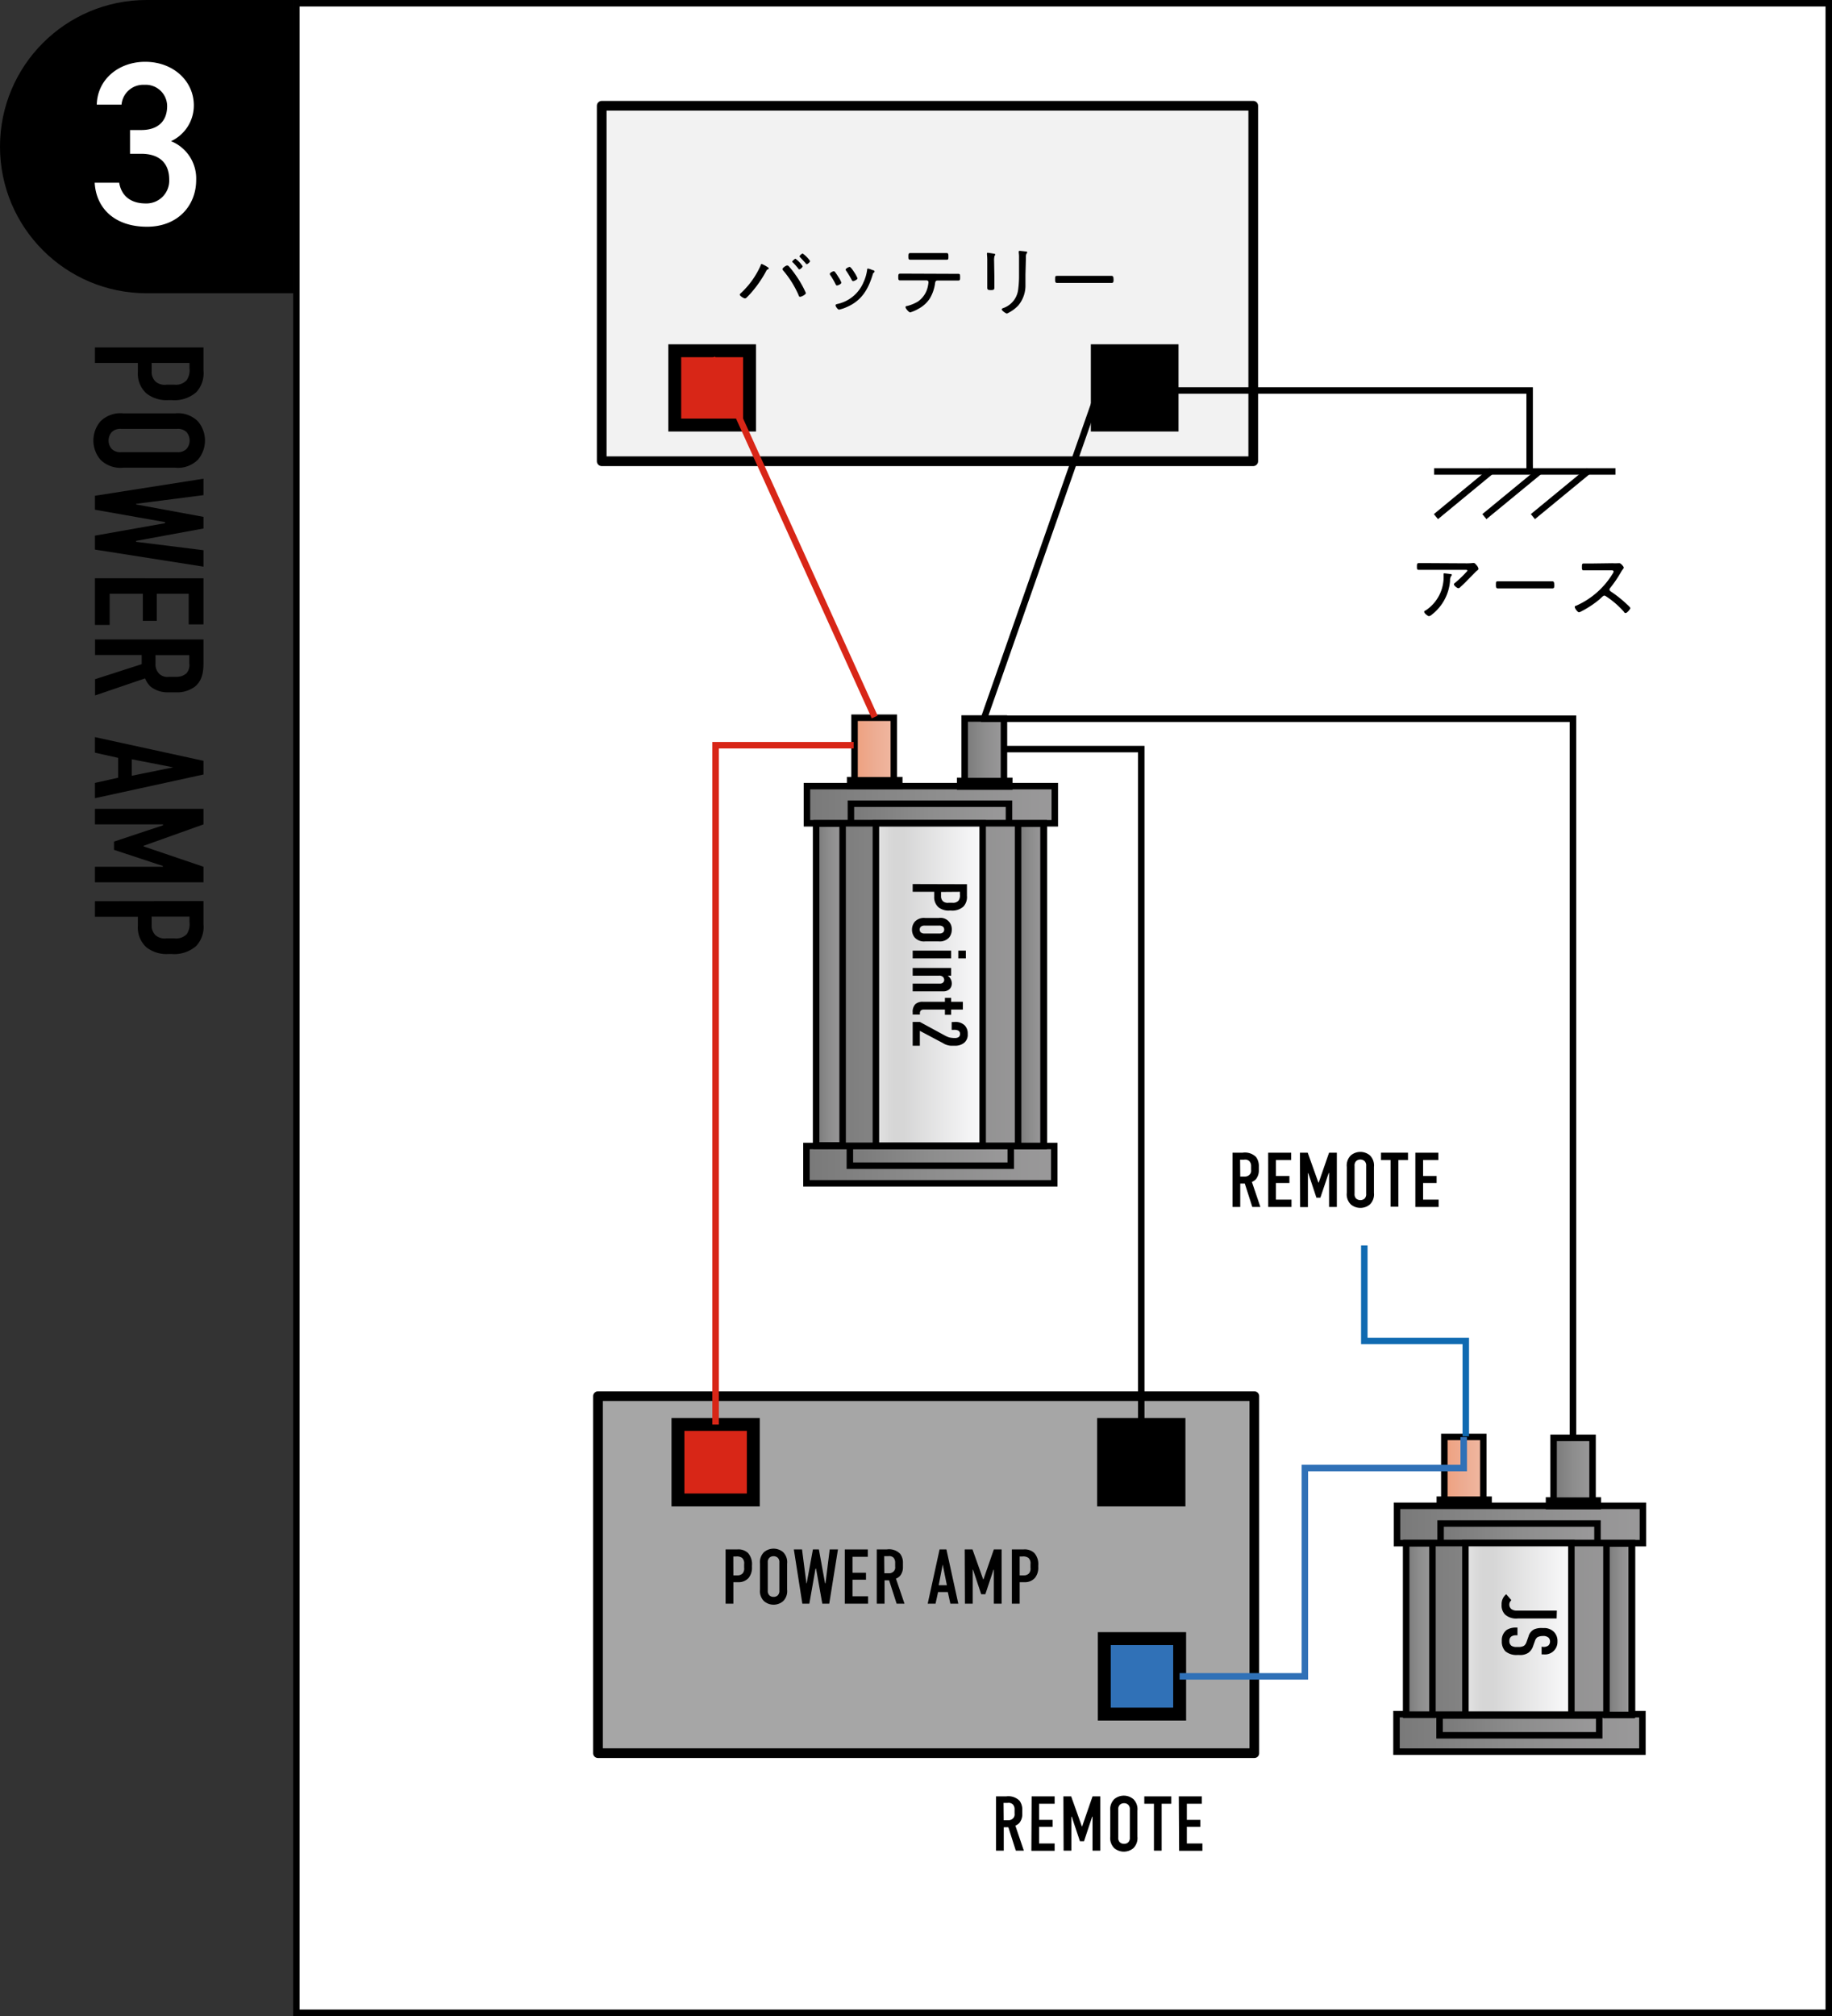
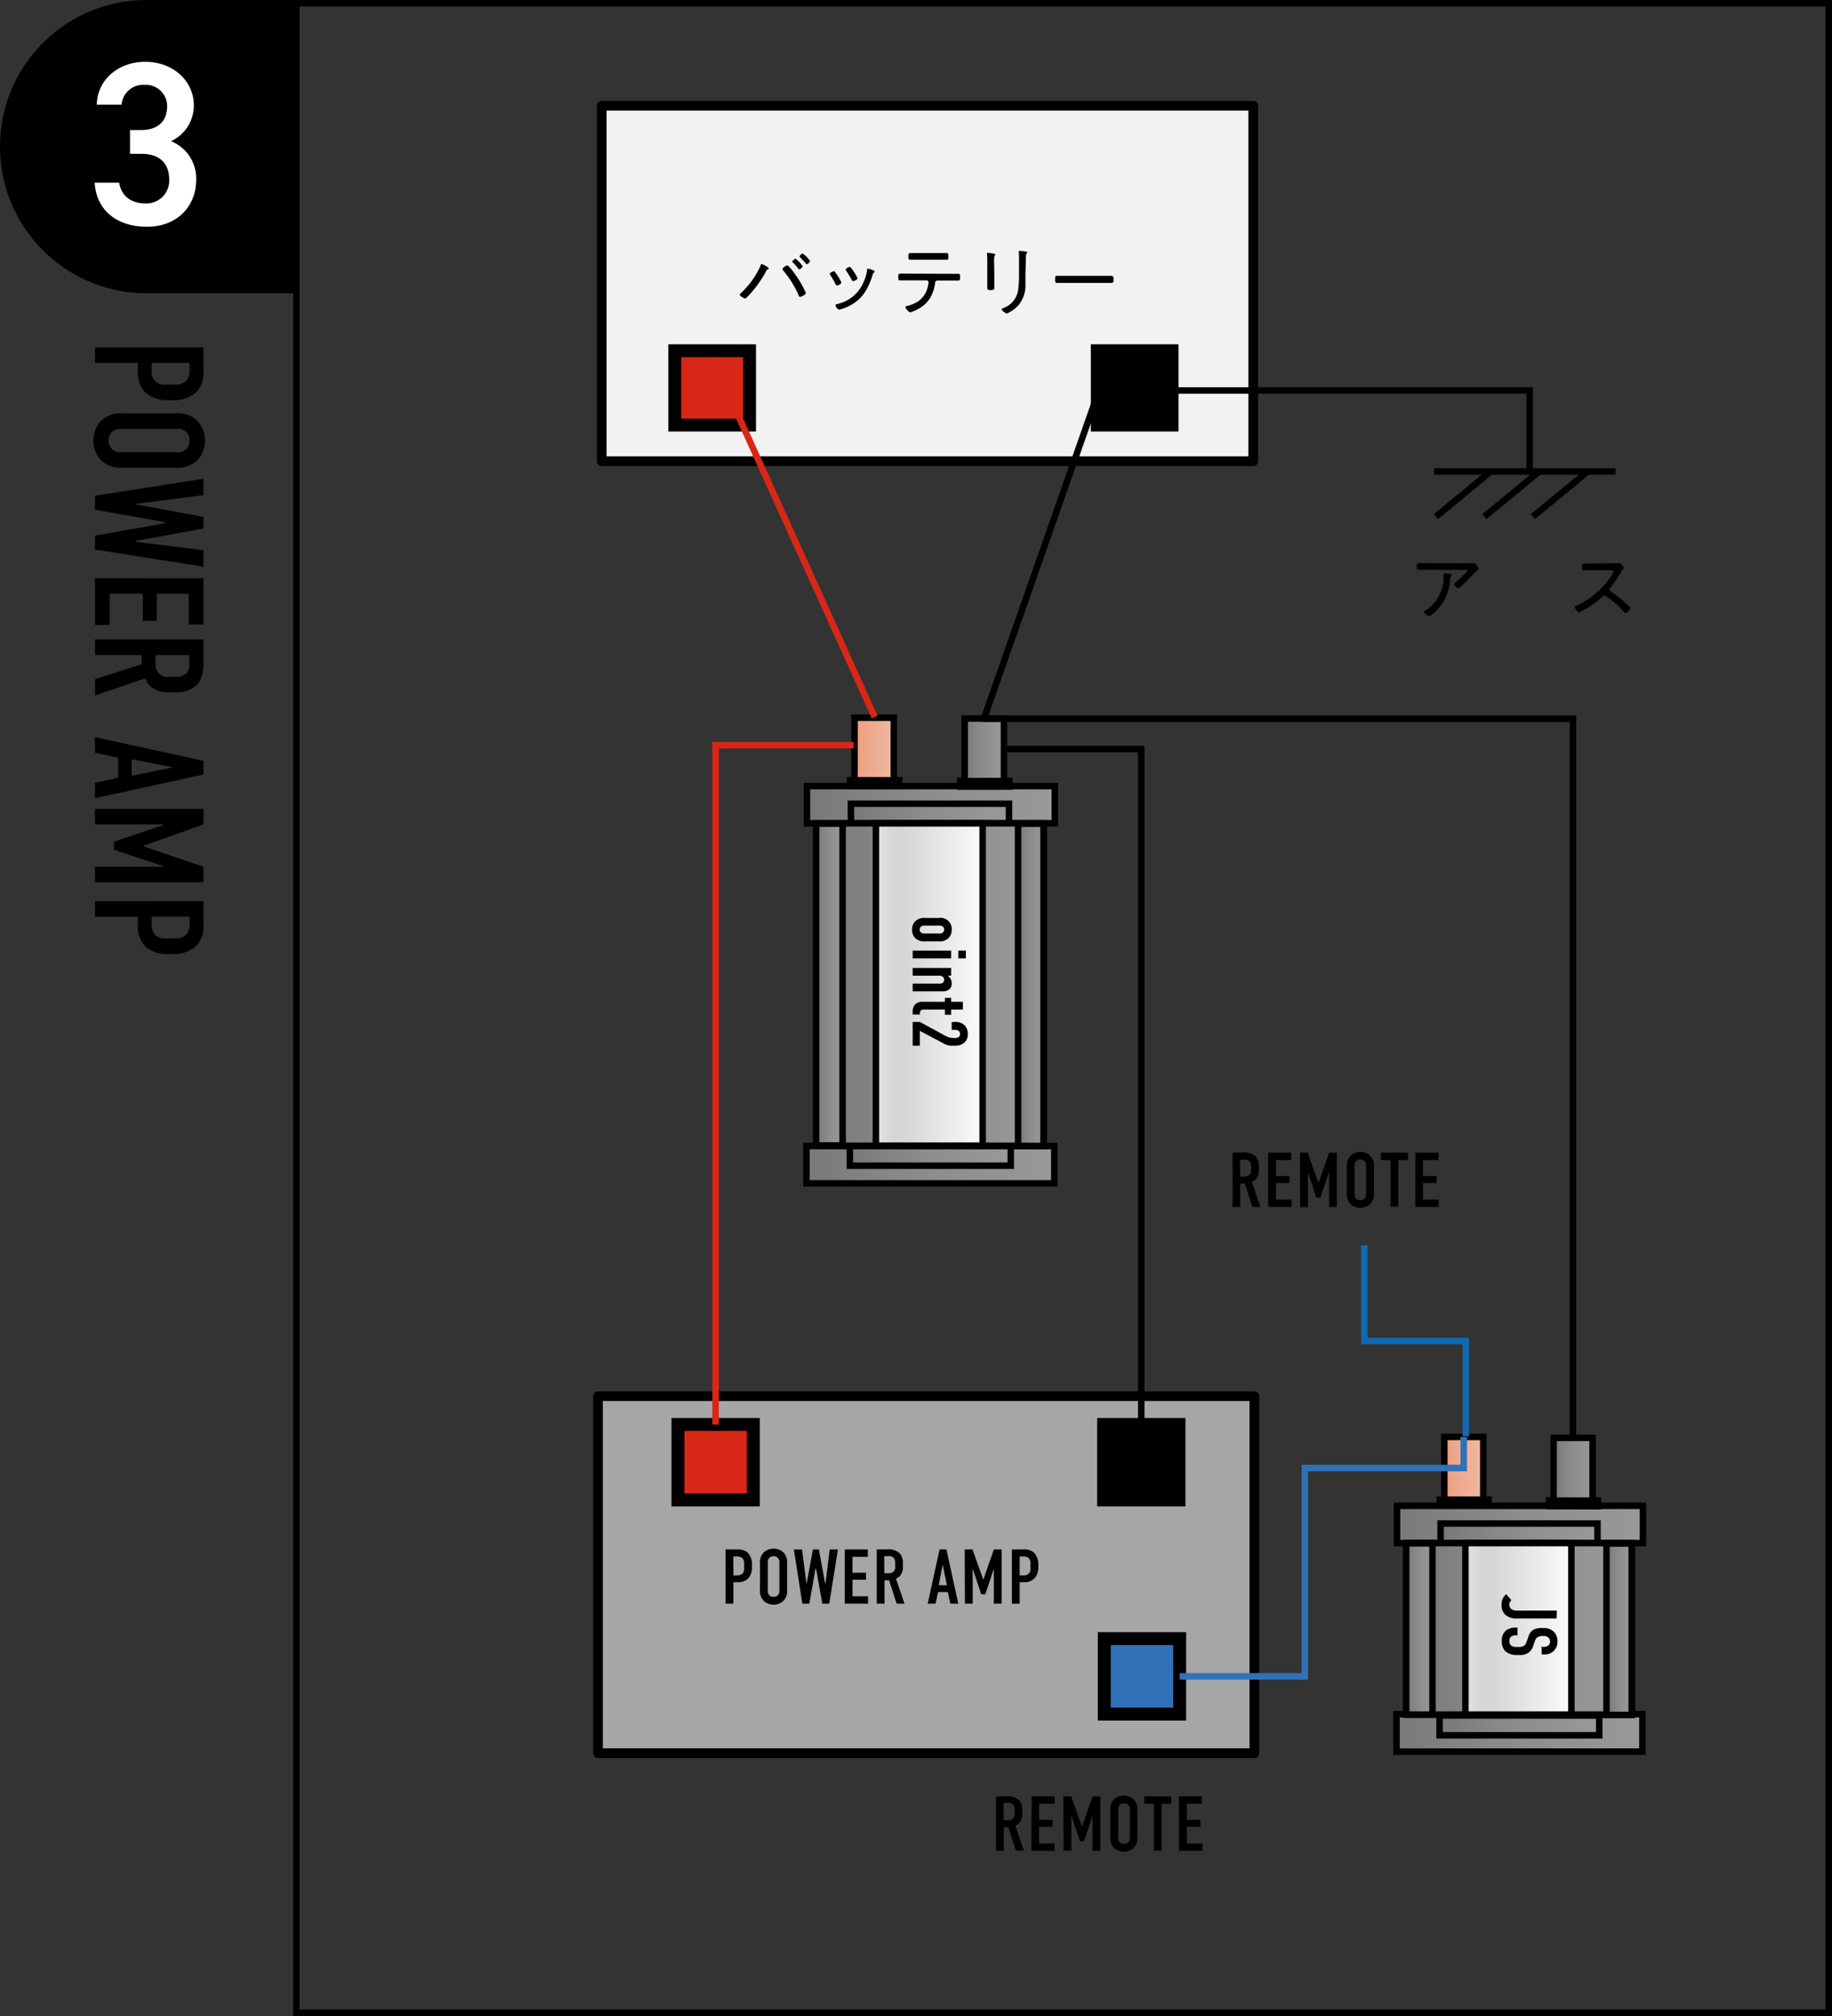
<svg xmlns="http://www.w3.org/2000/svg" xmlns:xlink="http://www.w3.org/1999/xlink" viewBox="0 0 353.48 388.83">
  <rect x="0" y="0" width="353.48" height="388.83" fill="#333333" stroke="none" />
  <defs>
    <style>.cls-1{fill:#fff;}.cls-2{fill:url(#名称未設定グラデーション_275);}.cls-28,.cls-29,.cls-3,.cls-32,.cls-34,.cls-35{fill:none;}.cls-28,.cls-29,.cls-3{stroke:#000;}.cls-29,.cls-3,.cls-32,.cls-34,.cls-35{stroke-miterlimit:8;}.cls-3,.cls-32,.cls-34,.cls-35{stroke-width:1.25px;}.cls-4{fill:url(#名称未設定グラデーション_275-2);}.cls-5{fill:url(#名称未設定グラデーション_275-3);}.cls-6{fill:url(#名称未設定グラデーション_275-4);}.cls-7{fill:url(#名称未設定グラデーション_275-5);}.cls-8{fill:url(#名称未設定グラデーション_270);}.cls-9{fill:url(#名称未設定グラデーション_275-6);}.cls-10{fill:url(#名称未設定グラデーション_275-7);}.cls-11{fill:url(#名称未設定グラデーション_275-8);}.cls-12{fill:url(#名称未設定グラデーション_275-9);}.cls-13{fill:url(#名称未設定グラデーション_275-10);}.cls-14{fill:url(#名称未設定グラデーション_276);}.cls-15{fill:url(#名称未設定グラデーション_275-11);}.cls-16{fill:url(#名称未設定グラデーション_275-12);}.cls-17{fill:url(#名称未設定グラデーション_275-13);}.cls-18{fill:url(#名称未設定グラデーション_275-14);}.cls-19{fill:url(#名称未設定グラデーション_275-15);}.cls-20{fill:url(#名称未設定グラデーション_270-2);}.cls-21{fill:url(#名称未設定グラデーション_275-16);}.cls-22{fill:url(#名称未設定グラデーション_275-17);}.cls-23{fill:url(#名称未設定グラデーション_275-18);}.cls-24{fill:url(#名称未設定グラデーション_275-19);}.cls-25{fill:url(#名称未設定グラデーション_275-20);}.cls-26{fill:url(#名称未設定グラデーション_276-2);}.cls-27{fill:#a6a6a6;}.cls-28{stroke-linejoin:round;stroke-width:1.87px;}.cls-29{stroke-width:2.49px;}.cls-30{fill:#d82617;}.cls-31{fill:#3071b7;}.cls-32{stroke:#3071b7;}.cls-33{fill:#f2f2f2;}.cls-34{stroke:#d82617;}.cls-35{stroke:#106ab1;}</style>
    <linearGradient id="名称未設定グラデーション_275" x1="251.34" y1="155.21" x2="155.7" y2="155.21" gradientUnits="userSpaceOnUse">
      <stop offset="0" stop-color="#797979" />
      <stop offset="0.25" stop-color="#8d8d8d" />
      <stop offset="0.5" stop-color="#9a999a" />
      <stop offset="0.75" stop-color="#8d8d8d" />
      <stop offset="1" stop-color="#797979" />
    </linearGradient>
    <linearGradient id="名称未設定グラデーション_275-2" x1="225.19" y1="156.9" x2="164.18" y2="156.9" xlink:href="#名称未設定グラデーション_275" />
    <linearGradient id="名称未設定グラデーション_275-3" x1="204.24" y1="151.16" x2="185.26" y2="151.16" xlink:href="#名称未設定グラデーション_275" />
    <linearGradient id="名称未設定グラデーション_275-4" x1="201.27" y1="144.61" x2="186.13" y2="144.61" xlink:href="#名称未設定グラデーション_275" />
    <linearGradient id="名称未設定グラデーション_275-5" x1="183" y1="151.01" x2="164.03" y2="151.01" xlink:href="#名称未設定グラデーション_275" />
    <linearGradient id="名称未設定グラデーション_270" x1="180.05" y1="144.46" x2="164.88" y2="144.46" gradientUnits="userSpaceOnUse">
      <stop offset="0" stop-color="#efa07e" />
      <stop offset="0.25" stop-color="#edac92" />
      <stop offset="0.5" stop-color="#f0b8a1" />
      <stop offset="0.75" stop-color="#edac92" />
      <stop offset="1" stop-color="#efa07e" />
    </linearGradient>
    <linearGradient id="名称未設定グラデーション_275-6" x1="251.24" y1="224.63" x2="155.6" y2="224.63" xlink:href="#名称未設定グラデーション_275" />
    <linearGradient id="名称未設定グラデーション_275-7" x1="226.06" y1="222.93" x2="163.98" y2="222.93" xlink:href="#名称未設定グラデーション_275" />
    <linearGradient id="名称未設定グラデーション_275-8" x1="245.26" y1="189.89" x2="157.55" y2="189.89" xlink:href="#名称未設定グラデーション_275" />
    <linearGradient id="名称未設定グラデーション_275-9" x1="206.23" y1="189.94" x2="196.43" y2="189.94" xlink:href="#名称未設定グラデーション_275" />
    <linearGradient id="名称未設定グラデーション_275-10" x1="167.7" y1="189.88" x2="157.47" y2="189.88" xlink:href="#名称未設定グラデーション_275" />
    <linearGradient id="名称未設定グラデーション_276" x1="210.2" y1="189.88" x2="169" y2="189.88" gradientUnits="userSpaceOnUse">
      <stop offset="0" stop-color="#e3e3e3" />
      <stop offset="0.09" stop-color="#d6d6d6" />
      <stop offset="0.13" stop-color="#d6d6d6" />
      <stop offset="0.5" stop-color="#fafafb" />
      <stop offset="0.87" stop-color="#d6d6d6" />
      <stop offset="0.92" stop-color="#d6d6d6" />
      <stop offset="1" stop-color="#e3e3e3" />
    </linearGradient>
    <linearGradient id="名称未設定グラデーション_275-11" x1="364.45" y1="294.03" x2="269.55" y2="294.03" xlink:href="#名称未設定グラデーション_275" />
    <linearGradient id="名称未設定グラデーション_275-12" x1="338.49" y1="295.74" x2="277.96" y2="295.74" xlink:href="#名称未設定グラデーション_275" />
    <linearGradient id="名称未設定グラデーション_275-13" x1="317.71" y1="289.95" x2="298.88" y2="289.95" xlink:href="#名称未設定グラデーション_275" />
    <linearGradient id="名称未設定グラデーション_275-14" x1="314.77" y1="283.37" x2="299.76" y2="283.37" xlink:href="#名称未設定グラデーション_275" />
    <linearGradient id="名称未設定グラデーション_275-15" x1="296.64" y1="289.8" x2="277.81" y2="289.8" xlink:href="#名称未設定グラデーション_275" />
    <linearGradient id="名称未設定グラデーション_270-2" x1="293.7" y1="283.2" x2="278.68" y2="283.2" xlink:href="#名称未設定グラデーション_270" />
    <linearGradient id="名称未設定グラデーション_275-16" x1="364.36" y1="334.22" x2="269.45" y2="334.22" xlink:href="#名称未設定グラデーション_275" />
    <linearGradient id="名称未設定グラデーション_275-17" x1="339.36" y1="332.78" x2="277.76" y2="332.78" xlink:href="#名称未設定グラデーション_275" />
    <linearGradient id="名称未設定グラデーション_275-18" x1="358.41" y1="314.16" x2="271.37" y2="314.16" xlink:href="#名称未設定グラデーション_275" />
    <linearGradient id="名称未設定グラデーション_275-19" x1="319.71" y1="314.22" x2="309.96" y2="314.22" xlink:href="#名称未設定グラデーション_275" />
    <linearGradient id="名称未設定グラデーション_275-20" x1="281.45" y1="314.19" x2="271.32" y2="314.19" xlink:href="#名称未設定グラデーション_275" />
    <linearGradient id="名称未設定グラデーション_276-2" x1="323.63" y1="314.16" x2="282.75" y2="314.16" xlink:href="#名称未設定グラデーション_276" />
  </defs>
  <g id="レイヤー_2" data-name="レイヤー 2">
    <g id="レイヤー_1-2" data-name="レイヤー 1">
-       <rect class="cls-1" x="57.18" y="0.62" width="295.68" height="387.58" />
      <path d="M352.23,1.25V387.58H57.8V1.25H352.23M353.48,0H56.56V388.83H353.48V0Z" />
      <circle cx="28.28" cy="28.28" r="28.28" />
      <rect x="28.28" width="28.28" height="56.56" />
      <rect class="cls-2" x="155.7" y="151.62" width="47.82" height="7.17" />
      <rect class="cls-3" x="155.7" y="151.62" width="47.82" height="7.17" />
      <rect class="cls-4" x="164.18" y="155.01" width="30.5" height="3.78" />
      <rect class="cls-3" x="164.18" y="155.01" width="30.5" height="3.78" />
      <rect class="cls-5" x="185.26" y="150.61" width="9.48" height="1.1" />
      <rect class="cls-3" x="185.26" y="150.61" width="9.48" height="1.1" />
      <rect class="cls-6" x="186.13" y="138.58" width="7.58" height="12.06" />
      <rect class="cls-3" x="186.13" y="138.58" width="7.58" height="12.06" />
      <rect class="cls-7" x="164.03" y="150.47" width="9.48" height="1.1" />
      <rect class="cls-3" x="164.03" y="150.47" width="9.48" height="1.1" />
      <rect class="cls-8" x="164.88" y="138.43" width="7.58" height="12.06" />
      <rect class="cls-3" x="164.88" y="138.43" width="7.58" height="12.06" />
      <rect class="cls-9" x="155.6" y="221.03" width="47.82" height="7.2" />
      <rect class="cls-3" x="155.6" y="221.03" width="47.82" height="7.2" />
      <rect class="cls-10" x="163.98" y="221.03" width="31.04" height="3.8" />
      <rect class="cls-3" x="163.98" y="221.03" width="31.04" height="3.8" />
      <rect class="cls-11" x="157.55" y="158.79" width="43.85" height="62.2" />
      <rect class="cls-3" x="157.55" y="158.79" width="43.85" height="62.2" />
      <rect class="cls-12" x="196.43" y="158.87" width="4.91" height="62.15" />
      <rect class="cls-3" x="196.43" y="158.87" width="4.91" height="62.15" />
      <rect class="cls-13" x="157.47" y="158.85" width="5.11" height="62.07" />
      <rect class="cls-3" x="157.47" y="158.85" width="5.11" height="62.07" />
      <rect class="cls-14" x="169" y="158.8" width="20.6" height="62.17" />
      <rect class="cls-3" x="169" y="158.8" width="20.6" height="62.17" />
-       <path d="M186.57,170.54v2.23a2.7,2.7,0,0,1-.69,2.09,3.2,3.2,0,0,1-2.39.76h-.3a3.11,3.11,0,0,1-2.12-.64,2.59,2.59,0,0,1-.82-2.06V172H176.1v-1.49Zm-5,1.49v.81a1.32,1.32,0,0,0,.39,1,1.4,1.4,0,0,0,1.08.28h.69a1.43,1.43,0,0,0,1.21-.41,1.71,1.71,0,0,0,.27-1.16V172Z" />
      <path d="M181.13,177.05a2.17,2.17,0,0,1,2.51,2.26,2.39,2.39,0,0,1-.52,1.52,2.44,2.44,0,0,1-2,.74H178.5a2.42,2.42,0,0,1-2-.74,2.34,2.34,0,0,1-.53-1.52,2.37,2.37,0,0,1,.53-1.53,2.41,2.41,0,0,1,2-.73Zm.09,3a1.15,1.15,0,0,0,.75-.22.78.78,0,0,0,.21-.54.76.76,0,0,0-.21-.54,1.1,1.1,0,0,0-.75-.23h-2.81a1.08,1.08,0,0,0-.75.23.76.76,0,0,0-.21.54.78.78,0,0,0,.21.54,1.14,1.14,0,0,0,.75.22Z" />
      <path d="M183.52,183.35v1.5H176.1v-1.5Zm2.84,1.5H184.9v-1.5h1.46Z" />
      <path d="M183.52,186.69v1.49h-.67a1.8,1.8,0,0,1,.79,1.48,1.48,1.48,0,0,1-.43,1.11,1.73,1.73,0,0,1-1.26.43H176.1v-1.49h5.25a.82.82,0,0,0,.6-.2.65.65,0,0,0,.23-.52.82.82,0,0,0-.24-.57,1,1,0,0,0-.75-.24H176.1v-1.49Z" />
      <path d="M185.78,194.72h-2.26v1h-1.2v-1h-4.06a.82.82,0,0,0-.63.21.86.86,0,0,0-.14.55v.2H176.1v-.41a2.09,2.09,0,0,1,.53-1.61,2.07,2.07,0,0,1,1.49-.44h4.2v-.76h1.2v.76h2.26Z" />
      <path d="M184.25,197.1a2.58,2.58,0,0,1,1.86.64,2.22,2.22,0,0,1,.61,1.68,2,2,0,0,1-.72,1.73,2.67,2.67,0,0,1-1.69.54h-.55a2.71,2.71,0,0,1-1-.13,3,3,0,0,1-.83-.38l-4.45-2.36v2.87H176.1V197.1h1.38l4.88,2.65a5.25,5.25,0,0,0,.77.33,4.44,4.44,0,0,0,.9.12h.22A1.18,1.18,0,0,0,185,200a.75.75,0,0,0,.24-.58.71.71,0,0,0-.36-.66,1.8,1.8,0,0,0-.86-.13h-.4v-1.5Z" />
      <polyline class="cls-3" points="189.9 138.44 189.9 138.62 303.5 138.62 303.5 277.31" />
      <rect class="cls-15" x="269.55" y="290.43" width="47.45" height="7.2" />
      <rect class="cls-3" x="269.55" y="290.43" width="47.45" height="7.2" />
      <rect class="cls-16" x="277.96" y="293.84" width="30.27" height="3.8" />
      <rect class="cls-3" x="277.96" y="293.84" width="30.27" height="3.8" />
      <rect class="cls-17" x="298.88" y="289.4" width="9.41" height="1.1" />
      <rect class="cls-3" x="298.88" y="289.4" width="9.41" height="1.1" />
      <rect class="cls-18" x="299.76" y="277.32" width="7.52" height="12.11" />
      <rect class="cls-3" x="299.76" y="277.32" width="7.52" height="12.11" />
      <rect class="cls-19" x="277.81" y="289.25" width="9.41" height="1.1" />
      <rect class="cls-3" x="277.81" y="289.25" width="9.41" height="1.1" />
      <rect class="cls-20" x="278.68" y="277.14" width="7.52" height="12.11" />
      <rect class="cls-3" x="278.68" y="277.14" width="7.52" height="12.11" />
      <rect class="cls-21" x="269.45" y="330.61" width="47.45" height="7.23" />
      <rect class="cls-3" x="269.45" y="330.61" width="47.45" height="7.23" />
      <rect class="cls-22" x="277.76" y="330.87" width="30.8" height="3.82" />
      <rect class="cls-3" x="277.76" y="330.87" width="30.8" height="3.82" />
      <rect class="cls-23" x="271.37" y="297.62" width="43.52" height="33.08" />
      <rect class="cls-3" x="271.37" y="297.62" width="43.52" height="33.08" />
      <rect class="cls-24" x="309.96" y="297.7" width="4.87" height="33.06" />
      <rect class="cls-3" x="309.96" y="297.7" width="4.87" height="33.06" />
      <rect class="cls-25" x="271.32" y="297.67" width="5.07" height="33.03" />
      <rect class="cls-3" x="271.32" y="297.67" width="5.07" height="33.03" />
      <rect class="cls-26" x="282.75" y="297.62" width="20.44" height="33.08" />
      <rect class="cls-3" x="282.75" y="297.62" width="20.44" height="33.08" />
      <path d="M300.35,312.16h-7.51a3.22,3.22,0,0,1-2.44-.76,2.5,2.5,0,0,1-.67-1.92,2.45,2.45,0,0,1,.89-2l1,1.15a1.12,1.12,0,0,0,0,1.72,1.76,1.76,0,0,0,1.06.29h7.71Z" />
      <path d="M297.73,317.64a1.64,1.64,0,0,0,1-.25,1,1,0,0,0,.34-.8,1,1,0,0,0-.28-.73,1.52,1.52,0,0,0-1.07-.32,2.3,2.3,0,0,0-1.09.24,1.45,1.45,0,0,0-.46.69l-.33.92a2.62,2.62,0,0,1-.9,1.35,2.82,2.82,0,0,1-1.81.46h-.36a3.37,3.37,0,0,1-2.32-.72,2.72,2.72,0,0,1-.68-2,2.47,2.47,0,0,1,.91-2.09,3.22,3.22,0,0,1,1.76-.48h.35v1.49h-.29a1.59,1.59,0,0,0-.92.25,1,1,0,0,0-.35.82,1.1,1.1,0,0,0,.38.94,1.71,1.71,0,0,0,1,.24H293a2,2,0,0,0,1.07-.24,1.55,1.55,0,0,0,.47-.72l.39-1.09a2.08,2.08,0,0,1,1.16-1.38,3.77,3.77,0,0,1,1.53-.22h.3a2.64,2.64,0,0,1,1.94.78,2.47,2.47,0,0,1,.65,1.81,2.41,2.41,0,0,1-2.71,2.49h-.35v-1.49Z" />
      <rect class="cls-27" x="115.38" y="269.28" width="126.64" height="68.86" />
      <rect class="cls-28" x="115.38" y="269.28" width="126.64" height="68.86" />
      <path d="M140,298.84h2.23a2.72,2.72,0,0,1,2.09.68,3.24,3.24,0,0,1,.77,2.4v.3a3.13,3.13,0,0,1-.65,2.12,2.59,2.59,0,0,1-2.06.82h-.88v4.14H140Zm1.5,5h.8a1.32,1.32,0,0,0,1-.39,1.42,1.42,0,0,0,.28-1.08v-.69a1.41,1.41,0,0,0-.4-1.21,1.74,1.74,0,0,0-1.17-.27h-.52Z" />
      <path d="M146.64,301.59a2.71,2.71,0,0,1,.78-2.23,2.86,2.86,0,0,1,3.68,0,2.7,2.7,0,0,1,.77,2.23v5a2.7,2.7,0,0,1-.77,2.23,2.83,2.83,0,0,1-3.68,0,2.71,2.71,0,0,1-.78-2.23Zm3.74-.23a1.18,1.18,0,0,0-.31-.91,1.16,1.16,0,0,0-.81-.3,1.12,1.12,0,0,0-.81.3,1.18,1.18,0,0,0-.31.91v5.42a1.18,1.18,0,0,0,.31.91,1.08,1.08,0,0,0,.81.3,1.12,1.12,0,0,0,.81-.3,1.18,1.18,0,0,0,.31-.91Z" />
      <path d="M154.75,298.84l.84,6.52h.06l1.2-6.52H158l1.19,6.52h.09l.81-6.52h1.59L160,309.3h-1.34l-1.2-6.75h-.11l-1.19,6.75h-1.35l-1.64-10.46Z" />
      <path d="M163,298.84h4.44v1.42h-2.95v3.08h2.6v1.34h-2.6v3.2h3v1.42H163Z" />
      <path d="M171.09,298.84a3,3,0,0,1,2.57.82,2.8,2.8,0,0,1,.56,1.82v.8a2.6,2.6,0,0,1-.56,1.66,2,2,0,0,1-.79.53l1.65,4.83H173l-1.45-4.51h-.88v4.51h-1.5V298.84Zm-.46,4.6h.85a1.27,1.27,0,0,0,.93-.34,1.08,1.08,0,0,0,.31-.94v-.75a1.42,1.42,0,0,0-.34-1,1.21,1.21,0,0,0-1-.27h-.78Z" />
      <path d="M183.37,309.3l-.49-2.24H181l-.49,2.24H179l2.29-10.46h1.32l2.29,10.46Zm-1.48-7.55-.77,4h1.58Z" />
      <path d="M186.14,298.84h1.5l2.06,5.77h.06l2-5.77h1.5V309.3h-1.5v-6.54h-.07l-1.57,4.72h-.8l-1.57-4.72h-.07v6.54h-1.5Z" />
      <path d="M195.24,298.84h2.23a2.72,2.72,0,0,1,2.09.68,3.24,3.24,0,0,1,.77,2.4v.3a3.13,3.13,0,0,1-.65,2.12,2.59,2.59,0,0,1-2.06.82h-.88v4.14h-1.5Zm1.5,5h.81a1.3,1.3,0,0,0,1-.39,1.42,1.42,0,0,0,.28-1.08v-.69a1.41,1.41,0,0,0-.4-1.21,1.73,1.73,0,0,0-1.17-.27h-.52Z" />
      <rect x="212.94" y="274.74" width="14.54" height="14.56" />
      <rect class="cls-29" x="212.94" y="274.74" width="14.54" height="14.56" />
      <rect class="cls-30" x="130.81" y="274.74" width="14.54" height="14.56" />
      <rect class="cls-29" x="130.81" y="274.74" width="14.54" height="14.56" />
      <rect class="cls-31" x="213.07" y="316.04" width="14.54" height="14.56" />
      <rect class="cls-29" x="213.07" y="316.04" width="14.54" height="14.56" />
      <polyline class="cls-3" points="193.66 144.48 220.2 144.48 220.2 274.76" />
      <polyline class="cls-32" points="227.6 323.32 251.77 323.32 251.77 283.14 282.42 283.14 282.42 277.16" />
      <rect class="cls-33" x="116.1" y="20.4" width="125.71" height="68.56" />
      <rect class="cls-28" x="116.1" y="20.4" width="125.71" height="68.56" />
      <path d="M148.09,51.51c.09.05.24.14.24.26s-.13.16-.21.19a.51.51,0,0,0-.27.29,22.24,22.24,0,0,1-2.73,4,14.56,14.56,0,0,1-1.07,1.15.46.46,0,0,1-.31.15c-.24,0-1-.46-1-.72a.3.3,0,0,1,.12-.21,16.2,16.2,0,0,0,3.87-5.35c.05-.14.11-.36.24-.36A6.31,6.31,0,0,1,148.09,51.51Zm4.1-.16a15.36,15.36,0,0,1,1.3,1.66,19.16,19.16,0,0,1,2,3.5c0,.31-.84.73-1.1.73s-.25-.19-.35-.42a19.1,19.1,0,0,0-2.91-4.63.51.51,0,0,1-.15-.29c0-.25.69-.69.86-.69A.41.41,0,0,1,152.19,51.35Zm2.68,0c0,.19-.44.6-.64.6s-.14-.08-.19-.14A15.16,15.16,0,0,0,153,50.63c-.06,0-.14-.1-.14-.18s.47-.55.63-.55A5.72,5.72,0,0,1,154.87,51.35Zm1.43-1c0,.2-.45.6-.64.6s-.15-.09-.19-.15q-.53-.6-1.08-1.17a.31.31,0,0,1-.12-.18c0-.16.45-.55.61-.55A5.93,5.93,0,0,1,156.3,50.33Z" />
      <path d="M161.1,52.44a9.43,9.43,0,0,1,.63.93,5,5,0,0,1,.61,1.13c0,.29-.66.56-.84.56s-.21-.12-.27-.24a15.49,15.49,0,0,0-1-1.72.48.48,0,0,1-.12-.26c0-.24.59-.52.76-.52A.31.31,0,0,1,161.1,52.44Zm7.43-.3c.11,0,.21.11.21.22a.24.24,0,0,1-.16.23c-.11.09-.11.12-.17.3-.87,2.87-2.12,5.07-5,6.32a7.27,7.27,0,0,1-1.51.51c-.26,0-.68-.61-.68-.82s.18-.22.39-.28a7.08,7.08,0,0,0,5-4.18,8.22,8.22,0,0,0,.7-2.39c0-.12,0-.25.19-.25a4.41,4.41,0,0,1,.81.27Zm-3.71.37a6.06,6.06,0,0,1,.63,1.16c0,.27-.66.55-.84.55s-.22-.15-.3-.28a18.1,18.1,0,0,0-1-1.66.54.54,0,0,1-.14-.27c0-.24.6-.53.78-.53S164.58,52.14,164.82,52.51Z" />
      <path d="M183,52.81c.61,0,1.23,0,1.84,0,.41,0,.41.15.41.64s0,.66-.39.66c-.62,0-1.25,0-1.86,0h-2.14c-.4,0-.42.38-.46.68a7.83,7.83,0,0,1-1,2.79,6,6,0,0,1-2.23,2,6.73,6.73,0,0,1-1.55.67c-.27,0-.9-.76-.9-1s.25-.22.37-.25a7.64,7.64,0,0,0,2-.83,4.68,4.68,0,0,0,1.93-2.9,6.34,6.34,0,0,0,.13-.84.35.35,0,0,0-.34-.35h-3.28c-.61,0-1.24,0-1.85,0-.35,0-.36-.21-.36-.63s0-.67.36-.67c.61,0,1.23,0,1.85,0Zm-2.26-4,1.89,0c.34,0,.36.18.36.68s0,.6-.36.6c-.63,0-1.26,0-1.87,0h-3.26l-1.86,0c-.38,0-.37-.22-.37-.63s0-.65.37-.65c.63,0,1.26,0,1.87,0Z" />
      <path d="M191.86,53.26c0,.75,0,1.48,0,2.23,0,.39-.15.46-.68.46s-.69-.07-.69-.46c0-.73,0-1.48,0-2.21v-2.9a10.29,10.29,0,0,0-.05-1.24,2,2,0,0,1,0-.24c0-.11,0-.15.13-.15s.9.13,1.08.16.39.06.39.18a.4.4,0,0,1-.14.24,3.32,3.32,0,0,0-.09,1Zm6-.3c0,.66,0,1.3,0,1.95a6,6,0,0,1-1.38,4,7.14,7.14,0,0,1-2.19,1.57c-.2,0-1-.57-1-.79s.29-.26.39-.31a4.31,4.31,0,0,0,2.76-3.45,20,20,0,0,0,.18-2.79V49.76a6.44,6.44,0,0,0-.05-1,1,1,0,0,1,0-.23c0-.12.08-.15.18-.15s.9.09,1.14.12.29,0,.29.2-.07.13-.11.19a1.5,1.5,0,0,0-.12.75Z" />
      <path d="M212.66,53.2c.63,0,1.55,0,1.8,0s.4.1.4.73c0,.35,0,.64-.36.64-.61,0-1.23,0-1.84,0h-6.87c-.61,0-1.22,0-1.83,0-.38,0-.38-.29-.38-.64,0-.63,0-.73.41-.73s1.16,0,1.8,0Z" />
      <rect x="211.72" y="67.65" width="14.43" height="14.33" />
      <rect class="cls-29" x="211.72" y="67.65" width="14.43" height="14.33" />
      <rect class="cls-30" x="130.19" y="67.65" width="14.43" height="14.33" />
      <rect class="cls-29" x="130.19" y="67.65" width="14.43" height="14.33" />
      <path d="M282.74,108.65a11.56,11.56,0,0,0,1.45-.06h.15c.23,0,.35.18.54.4a1.43,1.43,0,0,1,.39.71c0,.16-.19.3-.33.4s-1.14,1.14-1.36,1.36c-.6.61-1.2,1.23-1.84,1.8a.53.53,0,0,1-.34.19c-.26,0-.87-.51-.87-.73s.24-.3.34-.41a21,21,0,0,0,2.27-2.22c0-.21-.31-.18-.46-.18h-7c-.64,0-1.28,0-1.93,0-.36,0-.36-.21-.36-.63s0-.67.35-.67l1.94,0Zm-2.87,2.07c.11,0,.25,0,.25.18s-.06.12-.1.16-.18.3-.24.69l0,.3a9.12,9.12,0,0,1-3.61,6.57,1,1,0,0,1-.45.22c-.21,0-.92-.55-.92-.81s.15-.21.33-.33a7.73,7.73,0,0,0,3.41-6.7v-.25c0-.12,0-.17.14-.17S279.71,110.69,279.87,110.72Z" />
-       <path d="M297.71,112.11c.63,0,1.55,0,1.79,0s.4.11.4.74c0,.34,0,.64-.35.64-.62,0-1.23,0-1.84,0h-6.87c-.61,0-1.22,0-1.84,0-.37,0-.37-.3-.37-.64,0-.63,0-.74.4-.74s1.17,0,1.81,0Z" />
      <path d="M311.1,108.63a9.66,9.66,0,0,0,1.09,0l.3,0c.25,0,.81.65.81.85a.63.63,0,0,1-.17.31,7.07,7.07,0,0,0-.4.61,22.56,22.56,0,0,1-2.05,3,.49.49,0,0,0-.13.31c0,.21.15.3.31.41a23.32,23.32,0,0,1,2.93,2.32c.15.15.78.67.78.85s-.61.94-.9.94-.24-.12-.33-.22a16.76,16.76,0,0,0-3.47-3,.54.54,0,0,0-.33-.13c-.17,0-.37.21-.74.55-.08.06-.15.15-.24.22a19.19,19.19,0,0,1-3.38,2.23,1.72,1.72,0,0,1-.51.21c-.28,0-.82-.75-.82-1s.16-.22.28-.27a15.66,15.66,0,0,0,7-6.13,1,1,0,0,0,.21-.45c0-.21-.23-.24-.46-.24h-3.44c-.61,0-1.24,0-1.87,0-.36,0-.34-.21-.34-.72,0-.36,0-.6.34-.6.61,0,1.24,0,1.87,0Z" />
      <line class="cls-3" x1="276.71" y1="90.93" x2="311.7" y2="90.93" />
      <line class="cls-3" x1="297.19" y1="90.78" x2="286.41" y2="99.64" />
      <line class="cls-3" x1="287.81" y1="90.78" x2="277.06" y2="99.64" />
      <line class="cls-3" x1="306.54" y1="90.78" x2="295.77" y2="99.64" />
      <polyline class="cls-3" points="226.16 75.32 295.14 75.32 295.14 90.33 295.77 90.33" />
      <line class="cls-34" x1="137.4" y1="69.03" x2="168.77" y2="138.29" />
      <line class="cls-3" x1="211.72" y1="76.22" x2="189.9" y2="138.44" />
      <polyline class="cls-34" points="164.08 143.36 164.08 143.73 138.07 143.73 138.07 274.76" />
      <path d="M194.13,346.47a3.05,3.05,0,0,1,2.57.82,2.89,2.89,0,0,1,.55,1.83v.79a2.66,2.66,0,0,1-.55,1.66,2.19,2.19,0,0,1-.79.54l1.64,4.83H196l-1.44-4.52h-.89v4.52h-1.49V346.47Zm-.47,4.61h.86a1.26,1.26,0,0,0,.92-.35,1.08,1.08,0,0,0,.32-.94V349a1.35,1.35,0,0,0-.35-1,1.21,1.21,0,0,0-1-.27h-.78Z" />
      <path d="M199.05,346.47h4.44v1.42h-3V351h2.61v1.35h-2.61v3.2h3v1.42h-4.49Z" />
      <path d="M205.18,346.47h1.5l2.06,5.78h.06l2-5.78h1.5v10.47h-1.5v-6.55h-.07l-1.57,4.73h-.79l-1.58-4.73h-.07v6.55h-1.5Z" />
      <path d="M214.22,349.22A2.73,2.73,0,0,1,215,347a2.86,2.86,0,0,1,3.68,0,2.73,2.73,0,0,1,.78,2.23v5a2.73,2.73,0,0,1-.78,2.23,2.86,2.86,0,0,1-3.68,0,2.73,2.73,0,0,1-.78-2.23ZM218,349a1.16,1.16,0,0,0-.31-.91,1.08,1.08,0,0,0-.81-.3,1.12,1.12,0,0,0-.81.3,1.16,1.16,0,0,0-.31.91v5.41a1.19,1.19,0,0,0,.31.92,1.16,1.16,0,0,0,.81.29,1.12,1.12,0,0,0,.81-.29,1.19,1.19,0,0,0,.31-.92Z" />
      <path d="M226,346.47v1.42h-1.86v9.05h-1.49v-9.05h-1.86v-1.42Z" />
      <path d="M227.45,346.47h4.44v1.42H229V351h2.6v1.35H229v3.2h3v1.42h-4.49Z" />
      <path d="M239.77,222.32a3.05,3.05,0,0,1,2.57.82,2.89,2.89,0,0,1,.55,1.83v.79a2.66,2.66,0,0,1-.55,1.66,2.19,2.19,0,0,1-.79.54l1.64,4.83h-1.56l-1.45-4.52h-.88v4.52h-1.49V222.32Zm-.47,4.61h.86a1.26,1.26,0,0,0,.92-.35,1.08,1.08,0,0,0,.32-.94v-.75a1.35,1.35,0,0,0-.35-.95,1.21,1.21,0,0,0-1-.27h-.78Z" />
      <path d="M244.69,222.32h4.44v1.42h-2.94v3.08h2.6v1.35h-2.6v3.2h3v1.42h-4.49Z" />
      <path d="M250.82,222.32h1.5l2.06,5.77h.06l2-5.77h1.5v10.47h-1.5v-6.55h-.07L254.76,231H254l-1.57-4.73h-.07v6.55h-1.5Z" />
      <path d="M259.86,225.07a2.73,2.73,0,0,1,.78-2.23,2.86,2.86,0,0,1,3.68,0,2.73,2.73,0,0,1,.78,2.23v5a2.73,2.73,0,0,1-.78,2.23,2.86,2.86,0,0,1-3.68,0,2.73,2.73,0,0,1-.78-2.23Zm3.74-.22a1.16,1.16,0,0,0-.31-.91,1.24,1.24,0,0,0-1.62,0,1.16,1.16,0,0,0-.31.91v5.41a1.19,1.19,0,0,0,.31.92,1.28,1.28,0,0,0,1.62,0,1.19,1.19,0,0,0,.31-.92Z" />
      <path d="M271.67,222.32v1.42h-1.86v9h-1.5v-9h-1.85v-1.42Z" />
      <path d="M273.09,222.32h4.44v1.42h-2.95v3.08h2.61v1.35h-2.61v3.2h3v1.42h-4.49Z" />
      <polyline class="cls-35" points="263.24 240.2 263.24 258.63 282.82 258.63 282.82 277.03" />
      <path d="M39.26,67v4.46a5.4,5.4,0,0,1-1.38,4.18,6.44,6.44,0,0,1-4.79,1.53H32.5a6.3,6.3,0,0,1-4.25-1.29,5.15,5.15,0,0,1-1.65-4.12V70H18.32V67Zm-10,3v1.62a2.58,2.58,0,0,0,.78,2,2.78,2.78,0,0,0,2.16.57H33.6A2.85,2.85,0,0,0,36,73.35,3.43,3.43,0,0,0,36.56,71V70Z" />
      <path d="M33.75,79.73a5.44,5.44,0,0,1,4.46,1.56,5.71,5.71,0,0,1,0,7.35,5.44,5.44,0,0,1-4.46,1.56H23.82a5.45,5.45,0,0,1-4.46-1.56,5.71,5.71,0,0,1,0-7.35,5.45,5.45,0,0,1,4.46-1.56Zm.45,7.48A2.34,2.34,0,0,0,36,86.58a2.51,2.51,0,0,0,0-3.23,2.34,2.34,0,0,0-1.83-.63H23.37a2.31,2.31,0,0,0-1.82.63,2.47,2.47,0,0,0,0,3.23,2.31,2.31,0,0,0,1.82.63Z" />
      <path d="M39.26,95.5l-13,1.67v.12l13,2.4v2.24l-13,2.39v.18l13,1.62v3.17L18.32,106v-2.69l13.52-2.4v-.21L18.32,98.31V95.62l20.94-3.29Z" />
      <path d="M39.26,111.54v8.89H36.41v-5.9H30.25v5.21H27.56v-5.21h-6.4v6H18.32v-9Z" />
      <path d="M39.26,127.28c0,1.53.08,3.74-1.65,5.15a5.75,5.75,0,0,1-3.65,1.1H32.38a5.27,5.27,0,0,1-3.32-1.1A4.17,4.17,0,0,1,28,130.84l-9.66,3.29V131l9-2.9v-1.77h-9v-3H39.26ZM30,126.35v1.71a2.52,2.52,0,0,0,.69,1.85,2.17,2.17,0,0,0,1.89.63h1.49a2.8,2.8,0,0,0,1.92-.69,2.43,2.43,0,0,0,.53-1.94v-1.56Z" />
      <path d="M18.32,151l4.48-1v-3.83l-4.48-1v-3l20.94,4.57v2.64l-20.94,4.57Zm15.1-3-8-1.56v3.18Z" />
      <path d="M39.26,156v3l-11.55,4.13v.12l11.55,3.92v3H18.32v-3h13.1v-.15L22,163.91v-1.59l9.45-3.14V159H18.32v-3Z" />
      <path d="M39.26,173.79v4.46a5.4,5.4,0,0,1-1.38,4.18A6.44,6.44,0,0,1,33.09,184H32.5a6.3,6.3,0,0,1-4.25-1.29,5.15,5.15,0,0,1-1.65-4.12v-1.77H18.32v-3Zm-10,3v1.62a2.58,2.58,0,0,0,.78,2,2.78,2.78,0,0,0,2.16.57H33.6a2.85,2.85,0,0,0,2.43-.81,3.43,3.43,0,0,0,.53-2.33v-1.05Z" />
      <path class="cls-1" d="M25.09,25.08h2.16c3.23,0,5-1.71,5-4.63a4.13,4.13,0,0,0-4.4-4.09,4.2,4.2,0,0,0-4.4,3.82H18.67c.14-5,4.36-8.26,9.34-8.26,5.44,0,9.39,3.73,9.39,8.4A7.59,7.59,0,0,1,33,27.23a7.75,7.75,0,0,1,4.85,7.5c0,4.89-3.51,9-9.48,9-6.28,0-9.83-3.59-10.1-8.49H23c.36,2.25,1.93,4,5.12,4a4.4,4.4,0,0,0,4.53-4.58c0-3.15-1.84-5-5.43-5H25.09Z" />
    </g>
  </g>
</svg>